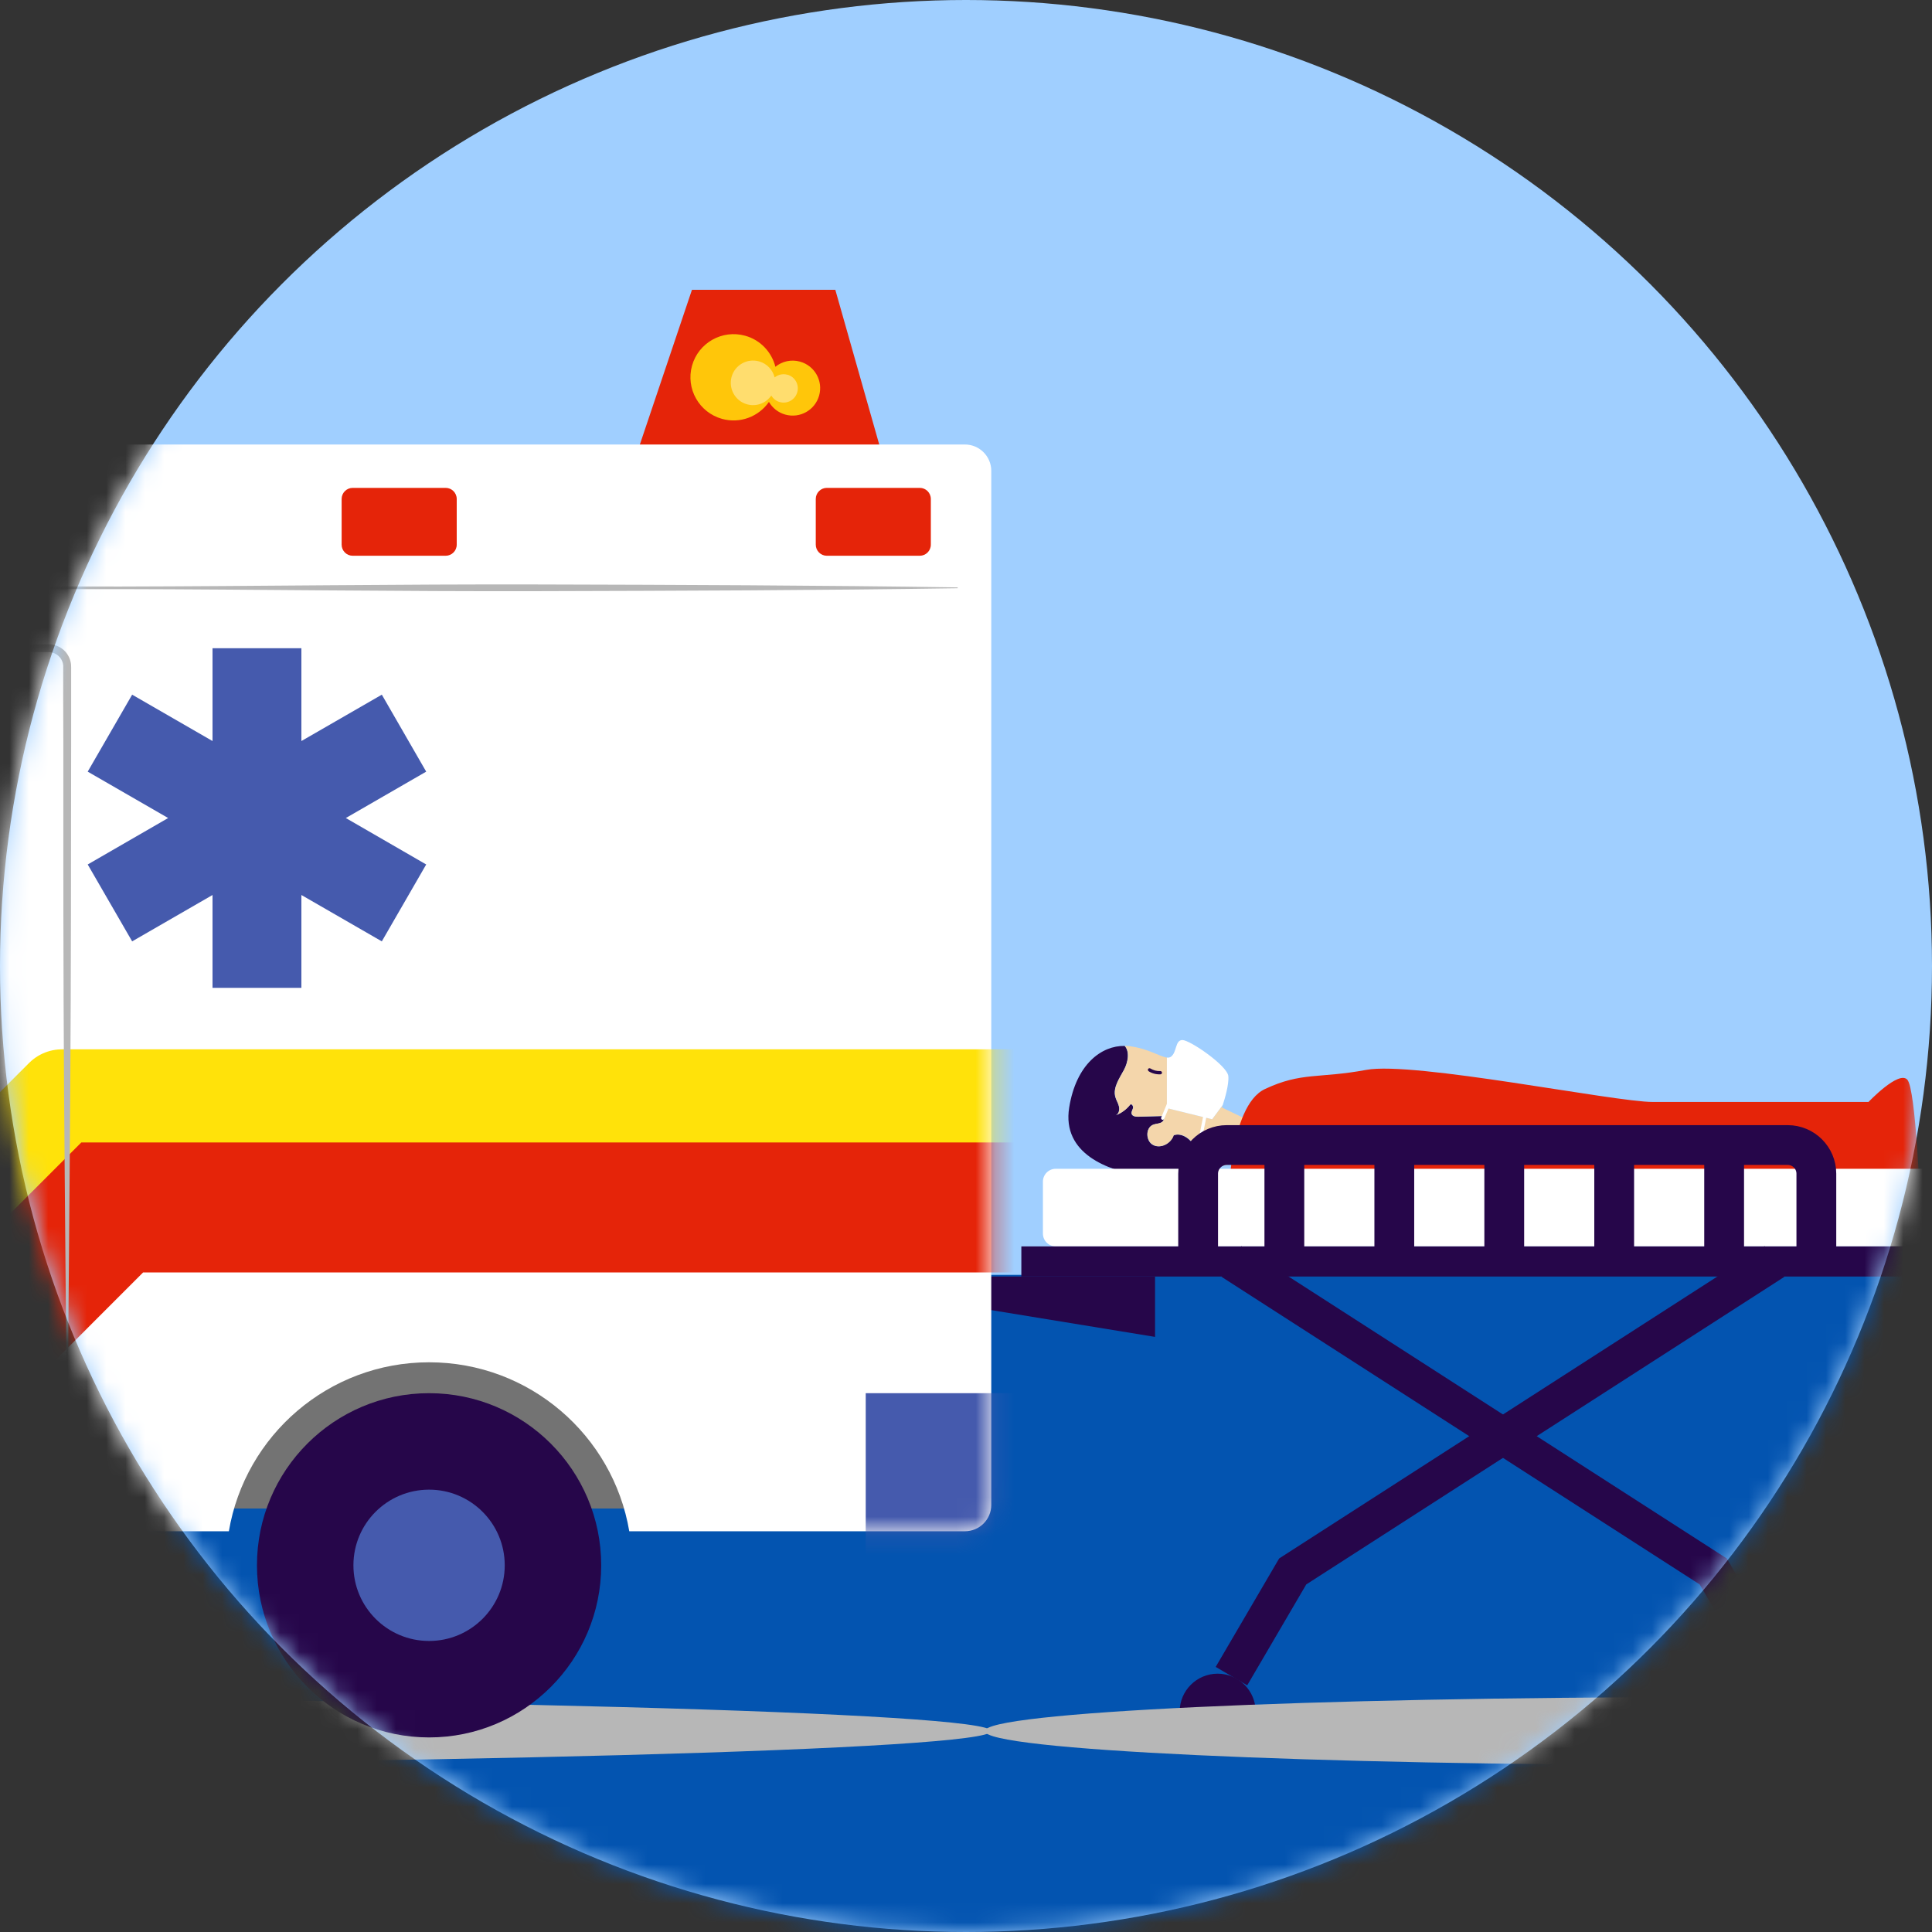
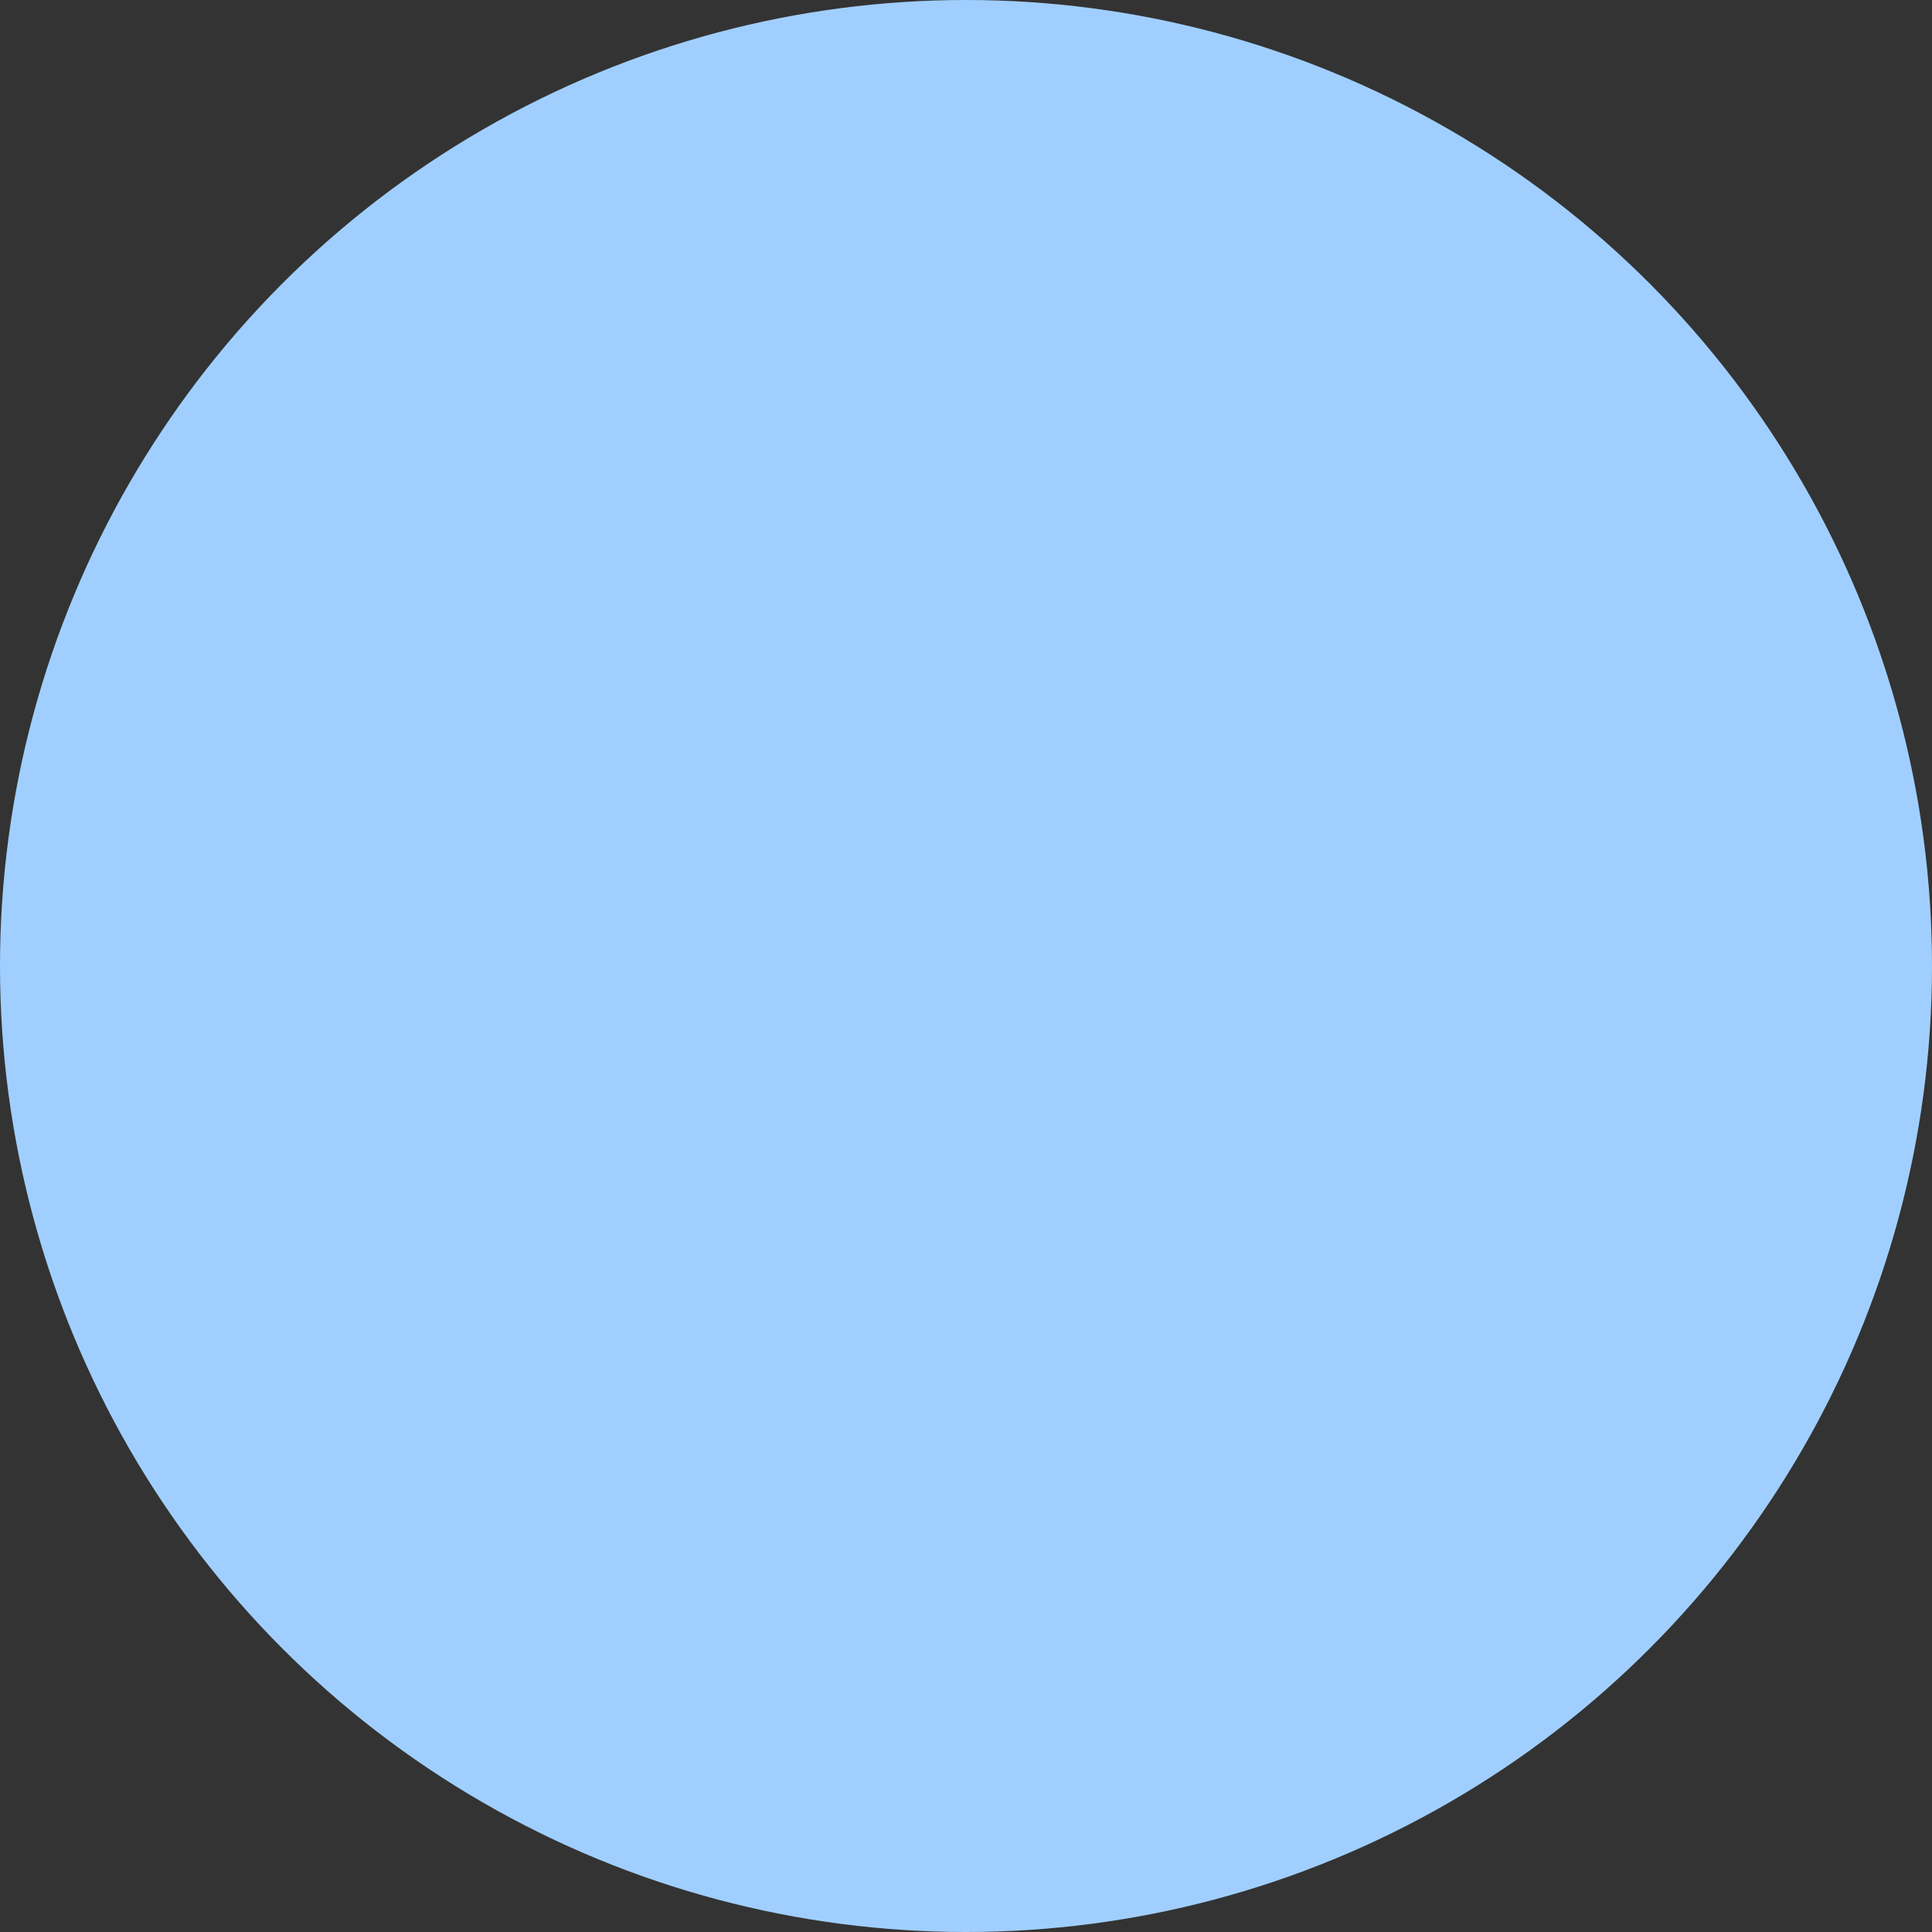
<svg xmlns="http://www.w3.org/2000/svg" width="100" height="100" viewBox="0 0 100 100" fill="none">
  <rect x="0" y="0" width="100" height="100" fill="#333333" stroke="none" />
  <circle cx="50" cy="50" r="50" fill="#A0CFFF" />
  <mask id="mask0_166_5533" style="mask-type:alpha" maskUnits="userSpaceOnUse" x="0" y="0" width="100" height="100">
-     <circle cx="50" cy="50" r="50" fill="#A0CFFF" />
-   </mask>
+     </mask>
  <g mask="url(#mask0_166_5533)">
    <rect x="-6.803" y="65.987" width="123.129" height="61.224" fill="#0354B0" />
    <path d="M60.746 58.764C60.613 59.185 60.084 59.471 59.688 59.27C59.292 59.069 59.276 58.371 59.688 58.215C59.818 58.167 59.967 58.17 60.094 58.108C60.22 58.047 60.308 57.865 60.208 57.768C59.776 57.781 59.348 57.79 58.916 57.803C58.78 57.807 58.605 57.784 58.569 57.651C58.543 57.554 58.614 57.459 58.64 57.362C58.666 57.265 58.585 57.122 58.498 57.174C58.306 57.424 58.043 57.618 57.748 57.729C57.91 57.661 57.953 57.443 57.914 57.271C57.875 57.099 57.771 56.947 57.725 56.778C57.596 56.291 57.936 55.824 58.173 55.38C58.381 54.994 58.481 54.439 58.212 54.137C57.025 54.114 55.704 55.072 55.341 57.327C54.955 59.727 57.375 60.59 59.059 60.85C59.753 60.957 61.21 60.743 62.511 60.496C62.212 60.178 62.08 59.74 61.859 59.361C61.625 58.965 61.174 58.611 60.743 58.764H60.746Z" fill="#26064A" />
    <path d="M65.025 58.176L63.244 57.323C63.244 57.323 63.26 57.274 63.289 57.193L62.741 57.93L60.398 57.352V54.737C60.042 54.702 59.448 54.273 58.445 54.147C58.371 54.137 58.296 54.134 58.221 54.131C58.491 54.436 58.39 54.987 58.183 55.373C57.943 55.815 57.605 56.285 57.735 56.772C57.78 56.94 57.881 57.093 57.923 57.265C57.965 57.437 57.923 57.651 57.758 57.722C58.053 57.612 58.316 57.417 58.507 57.167C58.595 57.115 58.676 57.258 58.65 57.355C58.624 57.453 58.552 57.547 58.578 57.644C58.614 57.777 58.789 57.8 58.925 57.797C59.357 57.784 59.785 57.774 60.217 57.761C60.317 57.858 60.23 58.04 60.103 58.102C59.977 58.163 59.828 58.16 59.698 58.209C59.282 58.368 59.299 59.062 59.698 59.263C60.093 59.464 60.619 59.182 60.755 58.757C61.187 58.605 61.638 58.958 61.871 59.354C62.092 59.73 62.225 60.172 62.524 60.49C63.864 60.237 65.035 59.951 65.035 59.951V58.17L65.025 58.176Z" fill="#F4D6AB" />
    <path d="M62.741 57.93L63.289 57.193C63.39 56.892 63.62 56.126 63.578 55.698C63.523 55.156 61.589 53.832 61.203 53.832C60.817 53.832 60.924 54.458 60.613 54.692C60.554 54.737 60.483 54.75 60.398 54.741V57.356L62.741 57.933V57.93Z" fill="white" />
    <path d="M59.454 55.448C59.633 55.562 59.847 55.617 60.061 55.607C60.106 55.607 60.145 55.571 60.145 55.523C60.145 55.48 60.106 55.435 60.061 55.438C59.873 55.448 59.698 55.399 59.539 55.302C59.5 55.279 59.448 55.295 59.425 55.331C59.402 55.37 59.419 55.422 59.454 55.445V55.448Z" fill="#26064A" />
    <path d="M60.425 57.07L60.1 57.855C60.084 57.897 60.12 57.946 60.159 57.959C60.207 57.972 60.243 57.943 60.262 57.901L60.587 57.115C60.603 57.073 60.567 57.025 60.529 57.012C60.48 56.999 60.444 57.028 60.425 57.07Z" fill="white" />
    <path d="M62.339 57.466C62.199 58.17 62.06 58.874 61.92 59.581C61.901 59.685 62.06 59.73 62.082 59.627C62.222 58.922 62.361 58.218 62.501 57.511C62.52 57.407 62.361 57.362 62.339 57.466Z" fill="white" />
    <path d="M63.582 62.349C63.582 62.349 63.578 57.261 65.473 56.369C67.368 55.477 68.263 55.834 70.716 55.377C73.172 54.919 83.548 57.038 85.556 57.038H96.713C96.713 57.038 98.274 55.393 98.722 55.883C99.169 56.373 99.39 62.349 99.39 62.349C99.39 62.349 91.357 64.882 87.227 64.198C83.1 63.51 73.837 63.056 73.837 63.056L63.575 64.198V62.349H63.582Z" fill="#E52409" />
    <path d="M100.626 60.496H54.646C54.279 60.496 53.981 60.794 53.981 61.161V63.848C53.981 64.215 54.279 64.513 54.646 64.513H100.626C100.993 64.513 101.291 64.215 101.291 63.848V61.161C101.291 60.794 100.993 60.496 100.626 60.496Z" fill="white" />
    <path d="M101.959 64.513H52.865V66.073H101.959V64.513Z" fill="#26064A" />
-     <path d="M91.846 65.295L66.91 81.338L63.74 86.756" stroke="#26064A" stroke-width="1.89" stroke-miterlimit="10" />
-     <path d="M63.74 65.295L88.677 81.338L91.846 86.756" stroke="#26064A" stroke-width="1.89" stroke-miterlimit="10" />
    <path d="M63.026 89.618C63.591 89.618 64.048 89.16 64.048 88.596C64.048 88.031 63.591 87.574 63.026 87.574C62.462 87.574 62.004 88.031 62.004 88.596C62.004 89.16 62.462 89.618 63.026 89.618Z" stroke="#26064A" stroke-width="1.89" stroke-miterlimit="10" />
    <path d="M92.333 89.618C92.897 89.618 93.355 89.16 93.355 88.596C93.355 88.031 92.897 87.574 92.333 87.574C91.769 87.574 91.311 88.031 91.311 88.596C91.311 89.16 91.769 89.618 92.333 89.618Z" stroke="#26064A" stroke-width="1.89" stroke-miterlimit="10" />
    <path d="M48.181 66.073V67.3L59.786 69.198V66.073H48.181Z" fill="#26064A" />
    <path d="M62.015 64.957V60.749C62.015 59.932 62.68 59.267 63.497 59.267H92.531C93.349 59.267 94.014 59.932 94.014 60.749V65.739" stroke="#26064A" stroke-width="2.06" stroke-miterlimit="10" />
    <path d="M66.478 59.27V65.739" stroke="#26064A" stroke-width="2.06" stroke-miterlimit="10" />
    <path d="M72.169 59.27V65.739" stroke="#26064A" stroke-width="2.06" stroke-miterlimit="10" />
    <path d="M77.86 59.27V65.739" stroke="#26064A" stroke-width="2.06" stroke-miterlimit="10" />
    <path d="M83.55 59.27V65.739" stroke="#26064A" stroke-width="2.06" stroke-miterlimit="10" />
    <path d="M89.241 59.27V65.739" stroke="#26064A" stroke-width="2.06" stroke-miterlimit="10" />
    <g style="mix-blend-mode:multiply">
      <path d="M109.328 58.796C109.328 58.796 108.737 61.693 106.813 62.505C104.889 63.316 99.935 65.295 99.935 65.295L102.459 66.495C102.459 66.495 108.328 65.574 109.243 64.905C110.158 64.237 111.683 62.349 111.683 62.349L109.328 58.796Z" fill="#CCDDE7" />
    </g>
    <path d="M104.38 65.658C104.38 65.658 103.925 64.749 103.286 64.568C102.65 64.386 101.239 64.023 101.239 64.295C101.239 64.568 101.155 65.022 101.515 65.022C101.875 65.022 102.057 65.658 102.057 65.658C102.057 65.658 99.646 65.976 99.964 66.294C100.282 66.615 102.102 67.523 102.602 67.433C103.101 67.342 104.983 66.735 104.983 66.735L104.376 65.655L104.38 65.658Z" fill="#26064A" />
    <g style="mix-blend-mode:multiply">
      <path d="M88.408 91.36C109.082 91.36 125.842 90.573 125.842 89.602C125.842 88.63 109.082 87.843 88.408 87.843C67.734 87.843 50.974 88.63 50.974 89.602C50.974 90.573 67.734 91.36 88.408 91.36Z" fill="#B7B7B7" />
    </g>
    <g style="mix-blend-mode:multiply">
      <path d="M-14.018 91.36C22.061 91.36 51.308 90.573 51.308 89.602C51.308 88.63 22.061 87.843 -14.018 87.843C-50.096 87.843 -79.344 88.63 -79.344 89.602C-79.344 90.573 -50.096 91.36 -14.018 91.36Z" fill="#B7B7B7" />
    </g>
    <path d="M22.209 69.334C17.005 69.334 12.687 73.117 11.846 78.081H32.571C31.731 73.117 27.413 69.334 22.209 69.334Z" fill="#737373" />
    <path d="M43.236 15H35.816L32.571 24.636H45.971L43.236 15Z" fill="#E52409" />
    <path d="M41.409 18.718C40.949 18.588 40.478 18.705 40.134 18.984C39.943 18.231 39.369 17.599 38.571 17.378C37.383 17.047 36.15 17.741 35.819 18.929C35.488 20.116 36.183 21.349 37.37 21.68C38.308 21.943 39.275 21.56 39.8 20.804C39.982 21.112 40.274 21.356 40.647 21.459C41.403 21.67 42.188 21.229 42.399 20.47C42.61 19.714 42.169 18.929 41.409 18.718Z" fill="#FFC60A" />
    <path d="M40.754 19.396C40.517 19.331 40.274 19.39 40.095 19.536C39.998 19.146 39.7 18.819 39.288 18.705C38.674 18.533 38.035 18.893 37.867 19.506C37.698 20.12 38.055 20.759 38.668 20.927C39.154 21.064 39.651 20.866 39.923 20.473C40.017 20.632 40.17 20.759 40.361 20.811C40.754 20.921 41.16 20.691 41.267 20.298C41.377 19.905 41.147 19.5 40.754 19.393V19.396Z" fill="#FFDD6E" />
    <path d="M49.942 23.007H-34.802C-35.295 23.007 -35.749 23.273 -35.992 23.701L-45.382 40.303C-45.898 41.215 -45.239 42.344 -44.191 42.344H-26.811V45.079H-51.115C-51.549 45.079 -51.961 45.286 -52.218 45.637L-61.695 58.579C-61.867 58.816 -62.113 58.991 -62.395 59.078L-72.015 62.053C-72.447 62.187 -72.784 62.524 -72.917 62.955L-77.427 77.487C-77.699 78.366 -77.041 79.258 -76.122 79.258H-72.408C-71.567 74.295 -67.249 70.512 -62.045 70.512C-56.841 70.512 -52.523 74.295 -51.682 79.258H11.846C12.686 74.295 17.005 70.512 22.209 70.512C27.413 70.512 31.731 74.295 32.571 79.258H49.942C50.698 79.258 51.308 78.645 51.308 77.893V24.373C51.308 23.617 50.694 23.007 49.942 23.007Z" fill="white" />
    <mask id="mask1_166_5533" style="mask-type:luminance" maskUnits="userSpaceOnUse" x="-78" y="23" width="130" height="57">
      <path d="M49.942 23.007H-34.802C-35.295 23.007 -35.749 23.273 -35.992 23.701L-45.382 40.303C-45.898 41.215 -45.239 42.344 -44.191 42.344H-26.811V45.079H-51.115C-51.549 45.079 -51.961 45.286 -52.218 45.637L-61.695 58.579C-61.867 58.816 -62.113 58.991 -62.395 59.078L-72.015 62.053C-72.447 62.187 -72.784 62.524 -72.917 62.955L-77.427 77.487C-77.699 78.366 -77.041 79.258 -76.122 79.258H-72.408C-71.567 74.295 -67.249 70.512 -62.045 70.512C-56.841 70.512 -52.523 74.295 -51.682 79.258H11.846C12.686 74.295 17.005 70.512 22.209 70.512C27.413 70.512 31.731 74.295 32.571 79.258H49.942C50.698 79.258 51.308 78.645 51.308 77.893V24.373C51.308 23.617 50.694 23.007 49.942 23.007Z" fill="white" />
    </mask>
    <g mask="url(#mask1_166_5533)">
      <path d="M-79.733 72.111H-6.497L5.163 60.447H54.825" stroke="#E52409" stroke-width="10.83" stroke-linecap="round" stroke-linejoin="round" />
-       <path d="M54.825 72.111H44.81V82.126H54.825V72.111Z" fill="#455AAD" />
      <path d="M-81.686 68.386H-8.45L3.21 56.723H52.872" stroke="#FFE20A" stroke-width="4.82" stroke-linecap="round" stroke-linejoin="round" />
    </g>
    <path d="M22.209 89.929C27.129 89.929 31.118 85.94 31.118 81.02C31.118 76.1 27.129 72.111 22.209 72.111C17.289 72.111 13.3 76.1 13.3 81.02C13.3 85.94 17.289 89.929 22.209 89.929Z" fill="#26064A" />
    <path d="M22.209 84.936C24.372 84.936 26.125 83.183 26.125 81.02C26.125 78.857 24.372 77.104 22.209 77.104C20.046 77.104 18.293 78.857 18.293 81.02C18.293 83.183 20.046 84.936 22.209 84.936Z" fill="#455AAD" />
    <path d="M23.066 25.252H18.257C17.94 25.252 17.683 25.509 17.683 25.827V28.192C17.683 28.509 17.94 28.766 18.257 28.766H23.066C23.383 28.766 23.64 28.509 23.64 28.192V25.827C23.64 25.509 23.383 25.252 23.066 25.252Z" fill="#E52409" />
-     <path d="M47.606 25.252H42.798C42.481 25.252 42.224 25.509 42.224 25.827V28.192C42.224 28.509 42.481 28.766 42.798 28.766H47.606C47.923 28.766 48.18 28.509 48.18 28.192V25.827C48.18 25.509 47.923 25.252 47.606 25.252Z" fill="#E52409" />
    <path d="M22.06 39.94L19.763 35.956L15.6 38.356V33.551H11V38.356L6.84 35.956L4.54 39.94L8.703 42.341L4.54 44.745L6.84 48.725L11 46.325V51.13H15.6V46.325L19.763 48.725L22.06 44.745L17.9 42.341L22.06 39.94Z" fill="#455AAD" />
    <g style="mix-blend-mode:multiply">
      <path d="M49.569 30.447C42.343 30.557 35.118 30.58 27.89 30.599C20.664 30.619 13.439 30.508 6.211 30.492C-1.015 30.486 -8.24 30.538 -15.469 30.58C-22.694 30.619 -29.919 30.641 -37.148 30.625L-36.972 30.521L-39.714 35.398L-42.478 40.264L-42.614 40.034L-34.315 40.086C-31.548 40.096 -28.78 40.141 -26.016 40.17V40.209C-28.784 40.238 -31.551 40.284 -34.315 40.293L-42.614 40.345H-42.88L-42.751 40.115L-40.048 35.216L-37.323 30.33L-37.264 30.226H-37.148C-29.922 30.21 -22.697 30.236 -15.469 30.271C-8.243 30.314 -1.018 30.362 6.211 30.359C13.436 30.343 20.661 30.233 27.89 30.252C35.115 30.271 42.34 30.294 49.569 30.404V30.443V30.447Z" fill="#B7B7B7" />
    </g>
    <g style="mix-blend-mode:multiply">
      <path d="M2.522 78.1L-6.433 78.133L-15.387 78.204L-19.864 78.233L-22.103 78.243H-23.222L-23.505 78.246C-23.615 78.246 -23.722 78.227 -23.829 78.198C-24.04 78.133 -24.228 78.006 -24.368 77.834C-24.507 77.665 -24.595 77.455 -24.617 77.234C-24.631 77.013 -24.621 76.851 -24.624 76.656V75.537V73.299L-24.614 68.821C-24.588 62.852 -24.527 56.882 -24.52 50.912C-24.507 47.927 -24.52 44.943 -24.53 41.958L-24.546 37.48L-24.553 35.242V34.684C-24.559 34.509 -24.559 34.282 -24.471 34.093C-24.316 33.707 -23.913 33.438 -23.495 33.444L-5.586 33.367L-1.109 33.357L1.13 33.35H2.249H2.532C2.645 33.35 2.755 33.37 2.866 33.402C3.083 33.47 3.278 33.6 3.421 33.775C3.563 33.951 3.654 34.168 3.677 34.395C3.687 34.515 3.683 34.599 3.683 34.694V34.972V36.092V38.331L3.677 42.808C3.677 48.777 3.657 54.747 3.605 60.717L3.531 69.671L3.511 74.149L3.505 76.387V76.945C3.505 77.13 3.505 77.328 3.424 77.503C3.278 77.86 2.905 78.103 2.522 78.097V78.1ZM2.522 78.061C2.888 78.061 3.242 77.828 3.382 77.487C3.456 77.318 3.459 77.133 3.453 76.945V76.387L3.443 74.149L3.424 69.671L3.349 60.717C3.294 54.747 3.275 48.777 3.278 42.808V38.331L3.271 36.092V34.972V34.694C3.271 34.603 3.271 34.499 3.271 34.434C3.255 34.288 3.2 34.148 3.106 34.032C3.012 33.918 2.885 33.831 2.746 33.788C2.674 33.769 2.603 33.756 2.528 33.756H2.249L1.13 33.753L-1.109 33.746L-5.586 33.736L-23.495 33.659C-23.829 33.652 -24.154 33.866 -24.28 34.174C-24.348 34.33 -24.355 34.489 -24.348 34.684V35.242L-24.358 37.48L-24.374 41.958C-24.384 44.943 -24.397 47.927 -24.384 50.912C-24.377 56.882 -24.316 62.852 -24.29 68.821L-24.28 73.299V75.537V76.656C-24.28 76.835 -24.287 77.046 -24.28 77.198C-24.264 77.351 -24.206 77.497 -24.108 77.617C-24.011 77.737 -23.878 77.828 -23.732 77.873C-23.657 77.896 -23.583 77.909 -23.505 77.909H-23.226L-22.106 77.915L-19.868 77.925L-15.39 77.954L-6.436 78.026L2.519 78.058L2.522 78.061Z" fill="#B7B7B7" />
    </g>
  </g>
</svg>